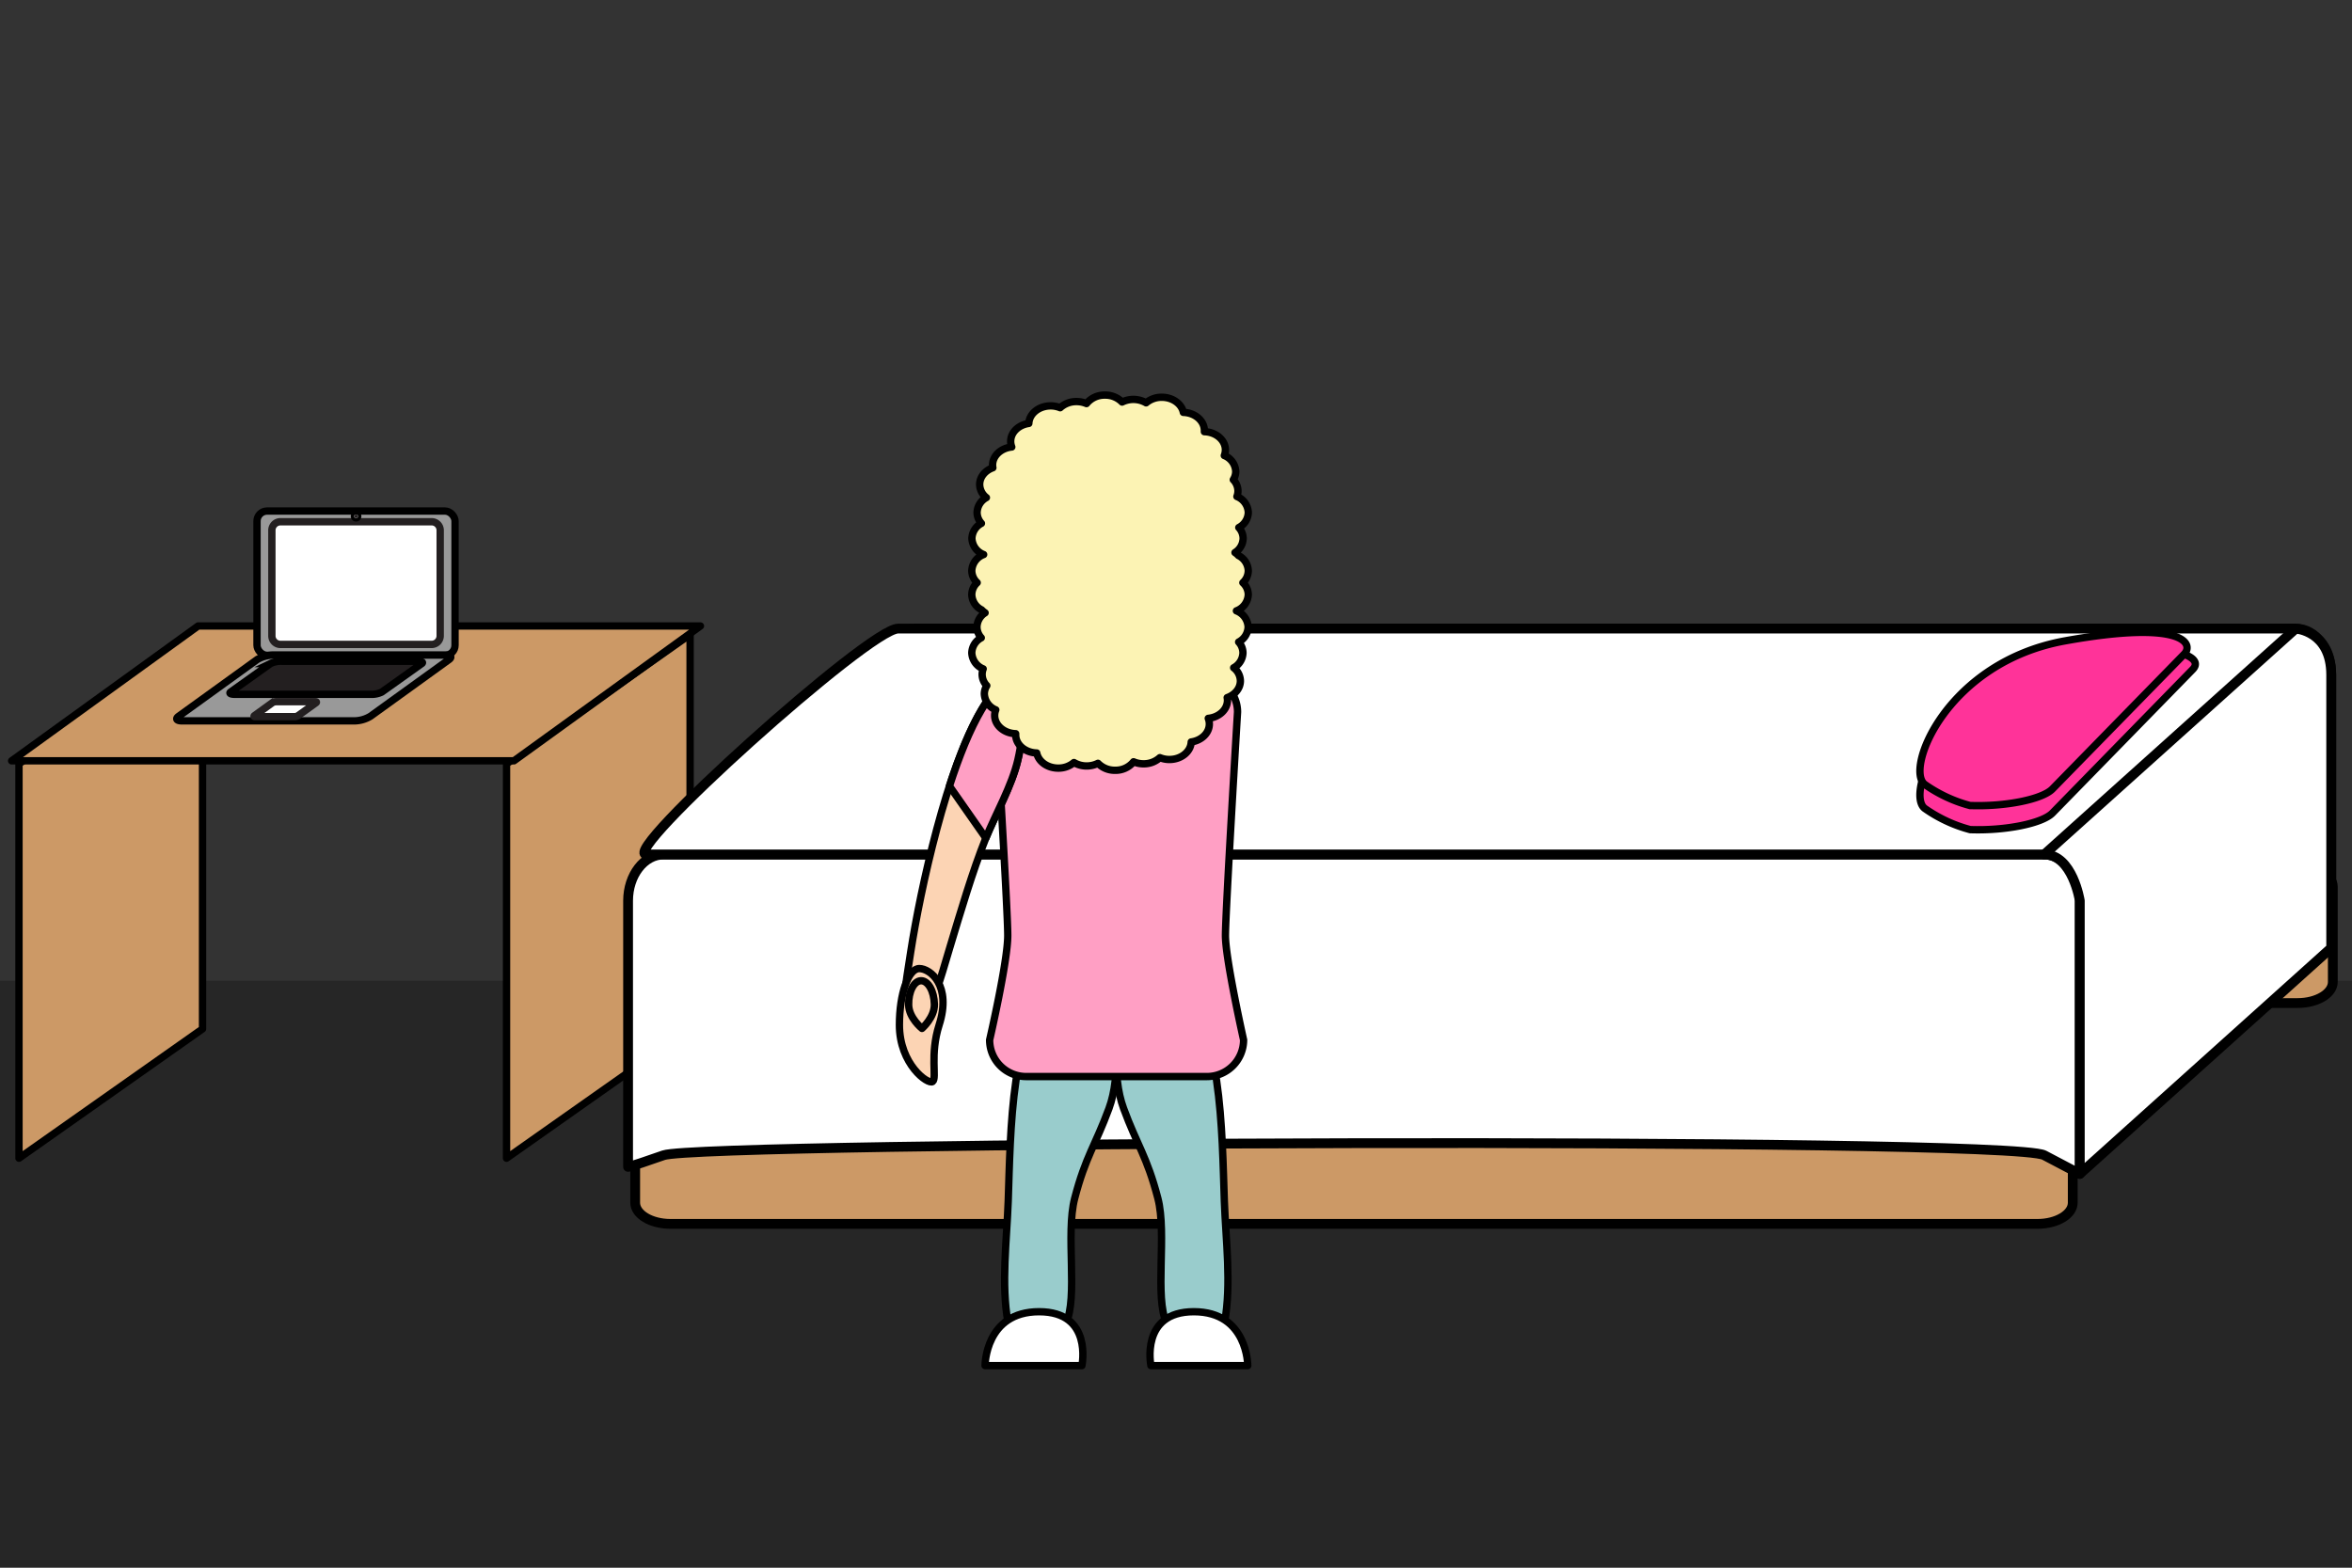
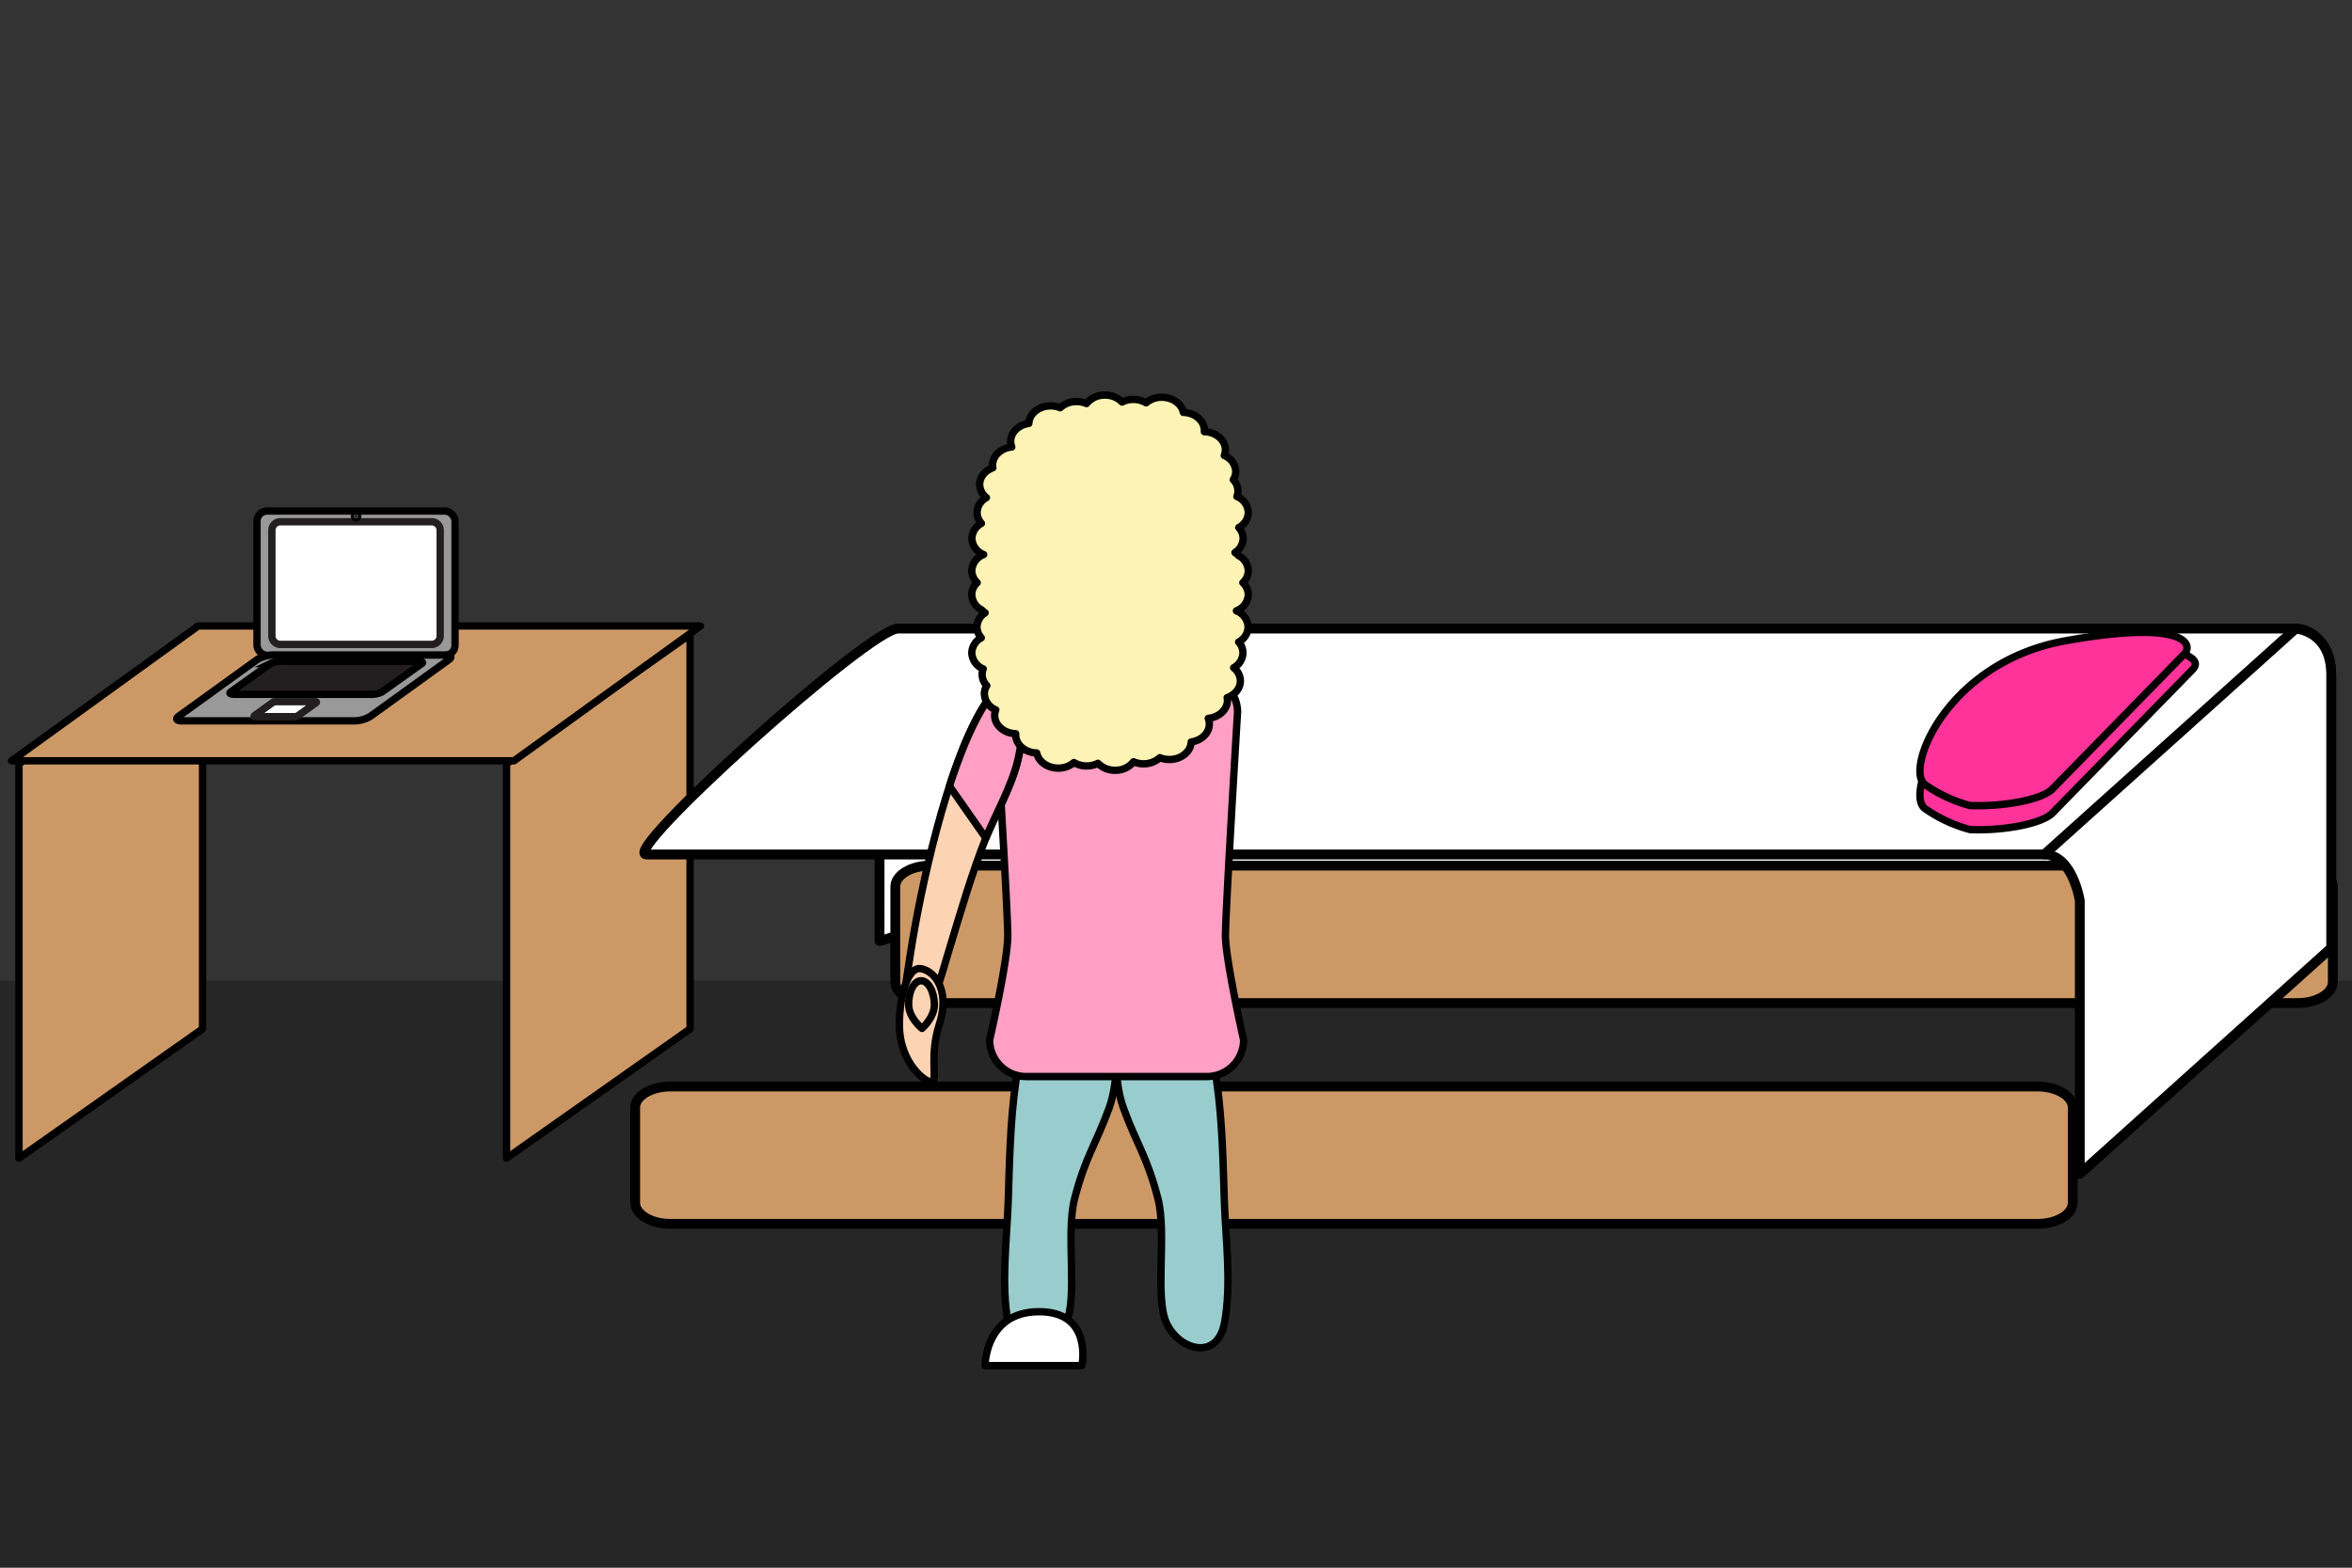
<svg xmlns="http://www.w3.org/2000/svg" viewBox="0 0 960 640">
  <rect x="0" y="0" width="960" height="640" fill="#333333" stroke="none" />
  <defs>
    <style>.cls-1{opacity:0.25;}.cls-2,.cls-3{fill:#c96;}.cls-10,.cls-11,.cls-12,.cls-13,.cls-14,.cls-15,.cls-2,.cls-3,.cls-4,.cls-5,.cls-6,.cls-8,.cls-9{stroke:#000;}.cls-11,.cls-12,.cls-13,.cls-14,.cls-15,.cls-2,.cls-3,.cls-4,.cls-5{stroke-linecap:round;stroke-linejoin:round;}.cls-10,.cls-11,.cls-12,.cls-13,.cls-14,.cls-15,.cls-2,.cls-5,.cls-6,.cls-7,.cls-8,.cls-9{stroke-width:3px;}.cls-3,.cls-4{stroke-width:4px;}.cls-13,.cls-4,.cls-7{fill:#fff;}.cls-5{fill:#f39;}.cls-6,.cls-9{fill:#999;}.cls-10,.cls-6,.cls-7{stroke-miterlimit:10;}.cls-7{stroke:#231f20;}.cls-10,.cls-8{fill:#231f20;}.cls-11{fill:#9cc;}.cls-12{fill:#ff9fc4;}.cls-14{fill:#fcd4b4;}.cls-15{fill:#fcf3b4;}</style>
  </defs>
  <g id="Decor">
    <rect class="cls-1" y="400.38" width="960" height="239.62" />
  </g>
  <g id="Goldilock">
    <polygon class="cls-2" points="82.67 420.04 7.75 472.83 7.75 311.83 82.67 259.04 82.67 420.04" />
    <polygon class="cls-2" points="281.67 420.04 206.75 472.83 206.75 311.83 281.67 259.04 281.67 420.04" />
    <polygon class="cls-2" points="285.89 255.56 80.86 255.56 4.75 310.6 209.78 310.6 285.89 255.56" />
    <path class="cls-3" d="M259.26,491c0,4.77,6.44,8.64,14.38,8.64h558c7.94,0,14.38-3.87,14.38-8.64V452.19c0-4.77-6.44-8.63-14.38-8.63h-558c-7.94,0-14.38,3.86-14.38,8.63Z" />
    <path class="cls-4" d="M359,384.12s-1.05.72,14.52-4.74,549-7.65,563.51,0L951.55,387V275.5c0-10.43-6.5-18.88-14.51-18.88H373.53c-8,0-14.52,8.45-14.52,18.88Z" />
    <path class="cls-3" d="M365.43,400.86c0,4.77,6.43,8.63,14.37,8.63h558c7.93,0,14.37-3.86,14.37-8.63V362c0-4.76-6.44-8.63-14.37-8.63h-558c-7.94,0-14.37,3.87-14.37,8.63Z" />
-     <path class="cls-4" d="M256.36,476.34s-1.06.73,14.52-4.73,549-7.65,563.5,0l14.52,7.64V367.73c0-10.43-6.5-18.89-14.52-18.89H270.88c-8,0-14.52,8.46-14.52,18.89Z" />
    <path class="cls-4" d="M263.88,348.84c-11.55,0,90.85-92.22,102.65-92.22H937s14.51.88,14.51,18.88V387L848.9,479.25V367.73s-2.92-18.89-14.52-18.89Z" />
    <line class="cls-4" x1="834.38" y1="348.84" x2="937.04" y2="256.62" />
    <path class="cls-5" d="M804.16,338.69a58,58,0,0,1-18.53-8.64c-8.25-6.17,9-49.92,57.24-58.62s33.58-6.77,33.58-6.77h0c14.39.52,22.69,4.39,18.53,8.64l-57.24,58.62c-4.16,4.25-19.19,7.28-33.58,6.77Z" />
    <path class="cls-5" d="M804.16,328.88a57.73,57.73,0,0,1-18.53-8.64c-8.25-6.16,9-49.91,57.24-58.61s52.77,1.2,48.61,5.45l-53.74,55c-4.16,4.26-19.19,7.29-33.58,6.77Z" />
    <rect class="cls-6" x="104.9" y="208.63" width="80.83" height="58.91" rx="4.11" />
    <path class="cls-7" d="M114.46,213h61.72a3.49,3.49,0,0,1,3.49,3.49v43.09a3.5,3.5,0,0,1-3.5,3.5H114.46a3.49,3.49,0,0,1-3.49-3.49V216.54A3.49,3.49,0,0,1,114.46,213Z" />
    <path class="cls-8" d="M146,210.76a.66.66,0,1,1-.66-.66A.66.66,0,0,1,146,210.76Z" />
    <path class="cls-9" d="M151.21,292.41a13,13,0,0,1-6.57,1.88H74.3c-2.19,0-2.82-.84-1.38-1.88l32-23.11a13.18,13.18,0,0,1,6.58-1.87h70.33c2.2,0,2.82.84,1.39,1.87Z" />
    <path class="cls-10" d="M155.87,282.51a9.46,9.46,0,0,1-4.46.95H95.94c-1.73,0-2.54-.42-1.82-.95l16.3-11.62a9.63,9.63,0,0,1,4.46-.94h55.47c1.73,0,2.55.42,1.82.94Z" />
    <path class="cls-7" d="M121.69,292.15a2.94,2.94,0,0,1-1.5.43h-16c-.5,0-.64-.19-.31-.43l7.28-5.26a3,3,0,0,1,1.5-.43h16c.5,0,.64.19.32.43Z" />
    <path class="cls-11" d="M450,407.12c6.06,11.79,7.56,32,2.65,45.37-5.57,15.14-9.53,19.55-14,36.7-3.81,14.61,1.46,40.43-3.61,51.11-5.2,11-20.75,15.42-23.61-.4s-.48-33.59.09-49.64c.93-26.52.93-76.7,19.68-83.41C431.16,406.77,444.09,395.56,450,407.12Z" />
    <path class="cls-11" d="M461.25,407.12c-6.06,11.79-7.57,32-2.65,45.37,5.56,15.14,9.53,19.55,14,36.7,3.8,14.61-1.46,40.43,3.6,51.11,5.2,11,20.75,15.42,23.62-.4s.48-33.59-.09-49.64c-.94-26.52-.93-76.7-19.69-83.41C480.13,406.77,467.2,395.56,461.25,407.12Z" />
    <path class="cls-12" d="M507.59,424.55a15,15,0,0,1-14.92,14.95H418.84a14.94,14.94,0,0,1-14.91-14.95s7.4-32,7.4-42.63-4.93-91.24-4.93-91.24a14.18,14.18,0,0,1,14.2-14.18h70.31a14.17,14.17,0,0,1,14.21,14.17s-4.94,81.69-4.94,91.26S507.59,424.55,507.59,424.55Z" />
-     <path class="cls-13" d="M469.76,557.5h39.53s0-22-22-22S469.76,557.5,469.76,557.5Z" />
    <path class="cls-13" d="M441.6,557.5H402.07s0-22,22.05-22S441.6,557.5,441.6,557.5Z" />
    <path class="cls-14" d="M415.45,310.24c5.43-23.32-1.12-43.57-14.73-20.65-14.26,24-25,73.27-29,99-1.9,12.18-5.23,31.1-1,35.25,5.18,5.1,14.53-29,17.08-37.41,4.24-14,9.09-30.62,14.52-44.13,4-9.83,10.68-21.46,13.14-32.07C417.32,302.22,414.31,315.17,415.45,310.24Z" />
    <path class="cls-12" d="M400.72,289.59c-4.85,8.16-9.29,19.24-13.19,31.32l14.85,21.23c4-9.79,10.62-21.35,13.07-31.9C420.88,286.92,414.33,266.67,400.72,289.59Z" />
    <path class="cls-14" d="M383.33,418.41c5.16-16.12-3.63-23-8.11-23s-8.11,10.31-8.11,23c0,16.13,11.73,24.52,13.56,23.13S379.43,430.62,383.33,418.41Z" />
    <path class="cls-14" d="M370.88,410.22c.1,5.38,5.44,9.63,5.44,9.63s5.17-4.46,5.06-9.84-2.55-9.68-5.45-9.63S370.77,404.85,370.88,410.22Z" />
    <path class="cls-15" d="M509.5,242.75a6.71,6.71,0,0,0-2.21-4.87A6.73,6.73,0,0,0,509.5,233a7.22,7.22,0,0,0-4-6.2,8.05,8.05,0,0,0-1.42-1.23,7,7,0,0,0,3.32-5.77,6.64,6.64,0,0,0-1.77-4.43,7.2,7.2,0,0,0,3.88-6.14,7.36,7.36,0,0,0-4.65-6.53,6.45,6.45,0,0,0,.43-2.27,6.66,6.66,0,0,0-1.91-4.58,6.42,6.42,0,0,0,1-3.34,7.36,7.36,0,0,0-4.66-6.54,6.45,6.45,0,0,0,.44-2.31c0-4-3.81-7.28-8.58-7.43,0-.15,0-.3,0-.45,0-4-3.81-7.28-8.58-7.43-.72-3.5-4.38-6.17-8.79-6.17a9.8,9.8,0,0,0-6.41,2.27,10.42,10.42,0,0,0-9.8-.32,9.64,9.64,0,0,0-7-2.83,9.42,9.42,0,0,0-7.53,3.46,10.46,10.46,0,0,0-4.08-.82,9.74,9.74,0,0,0-6.67,2.51,10.24,10.24,0,0,0-3.88-.75c-4.81,0-8.72,3.18-8.91,7.16-4.2.6-7.4,3.64-7.4,7.32a6.32,6.32,0,0,0,.44,2.3c-4.41.45-7.83,3.59-7.83,7.38a6.61,6.61,0,0,0,.11,1.1c-3.17,1.14-5.38,3.77-5.38,6.83a6.9,6.9,0,0,0,2.74,5.36,7.17,7.17,0,0,0-3.8,6.08,6.66,6.66,0,0,0,1.77,4.43,7.19,7.19,0,0,0-3.88,6.14,7.41,7.41,0,0,0,4.79,6.59,7.41,7.41,0,0,0-4.84,6.61,6.75,6.75,0,0,0,2.2,4.87,6.72,6.72,0,0,0-2.2,4.89,7.22,7.22,0,0,0,4,6.2,8.45,8.45,0,0,0,1.43,1.22,7.06,7.06,0,0,0-3.32,5.78,6.65,6.65,0,0,0,1.76,4.43,7.18,7.18,0,0,0-3.87,6.13,7.38,7.38,0,0,0,4.65,6.54,6.19,6.19,0,0,0-.43,2.27,6.65,6.65,0,0,0,1.9,4.58,6.42,6.42,0,0,0-1,3.34,7.38,7.38,0,0,0,4.67,6.54,6.21,6.21,0,0,0-.45,2.31c0,4,3.82,7.28,8.58,7.43,0,.15,0,.3,0,.45,0,4,3.81,7.27,8.58,7.42.72,3.51,4.37,6.18,8.78,6.18a9.78,9.78,0,0,0,6.42-2.28,10.06,10.06,0,0,0,5.19,1.4,10.23,10.23,0,0,0,4.61-1.08,9.59,9.59,0,0,0,7,2.84,9.4,9.4,0,0,0,7.53-3.47,10.2,10.2,0,0,0,4.07.83,9.71,9.71,0,0,0,6.67-2.51,10.28,10.28,0,0,0,3.88.75c4.82,0,8.73-3.18,8.91-7.16,4.2-.6,7.4-3.65,7.4-7.33a6.19,6.19,0,0,0-.44-2.3c4.41-.45,7.83-3.58,7.83-7.38a5.68,5.68,0,0,0-.11-1.09c3.17-1.14,5.39-3.77,5.39-6.83a6.9,6.9,0,0,0-2.74-5.36,7.17,7.17,0,0,0,3.79-6.09,6.63,6.63,0,0,0-1.76-4.42,7.19,7.19,0,0,0,3.87-6.14,7.41,7.41,0,0,0-4.78-6.59A7.42,7.42,0,0,0,509.5,242.75Z" />
  </g>
</svg>